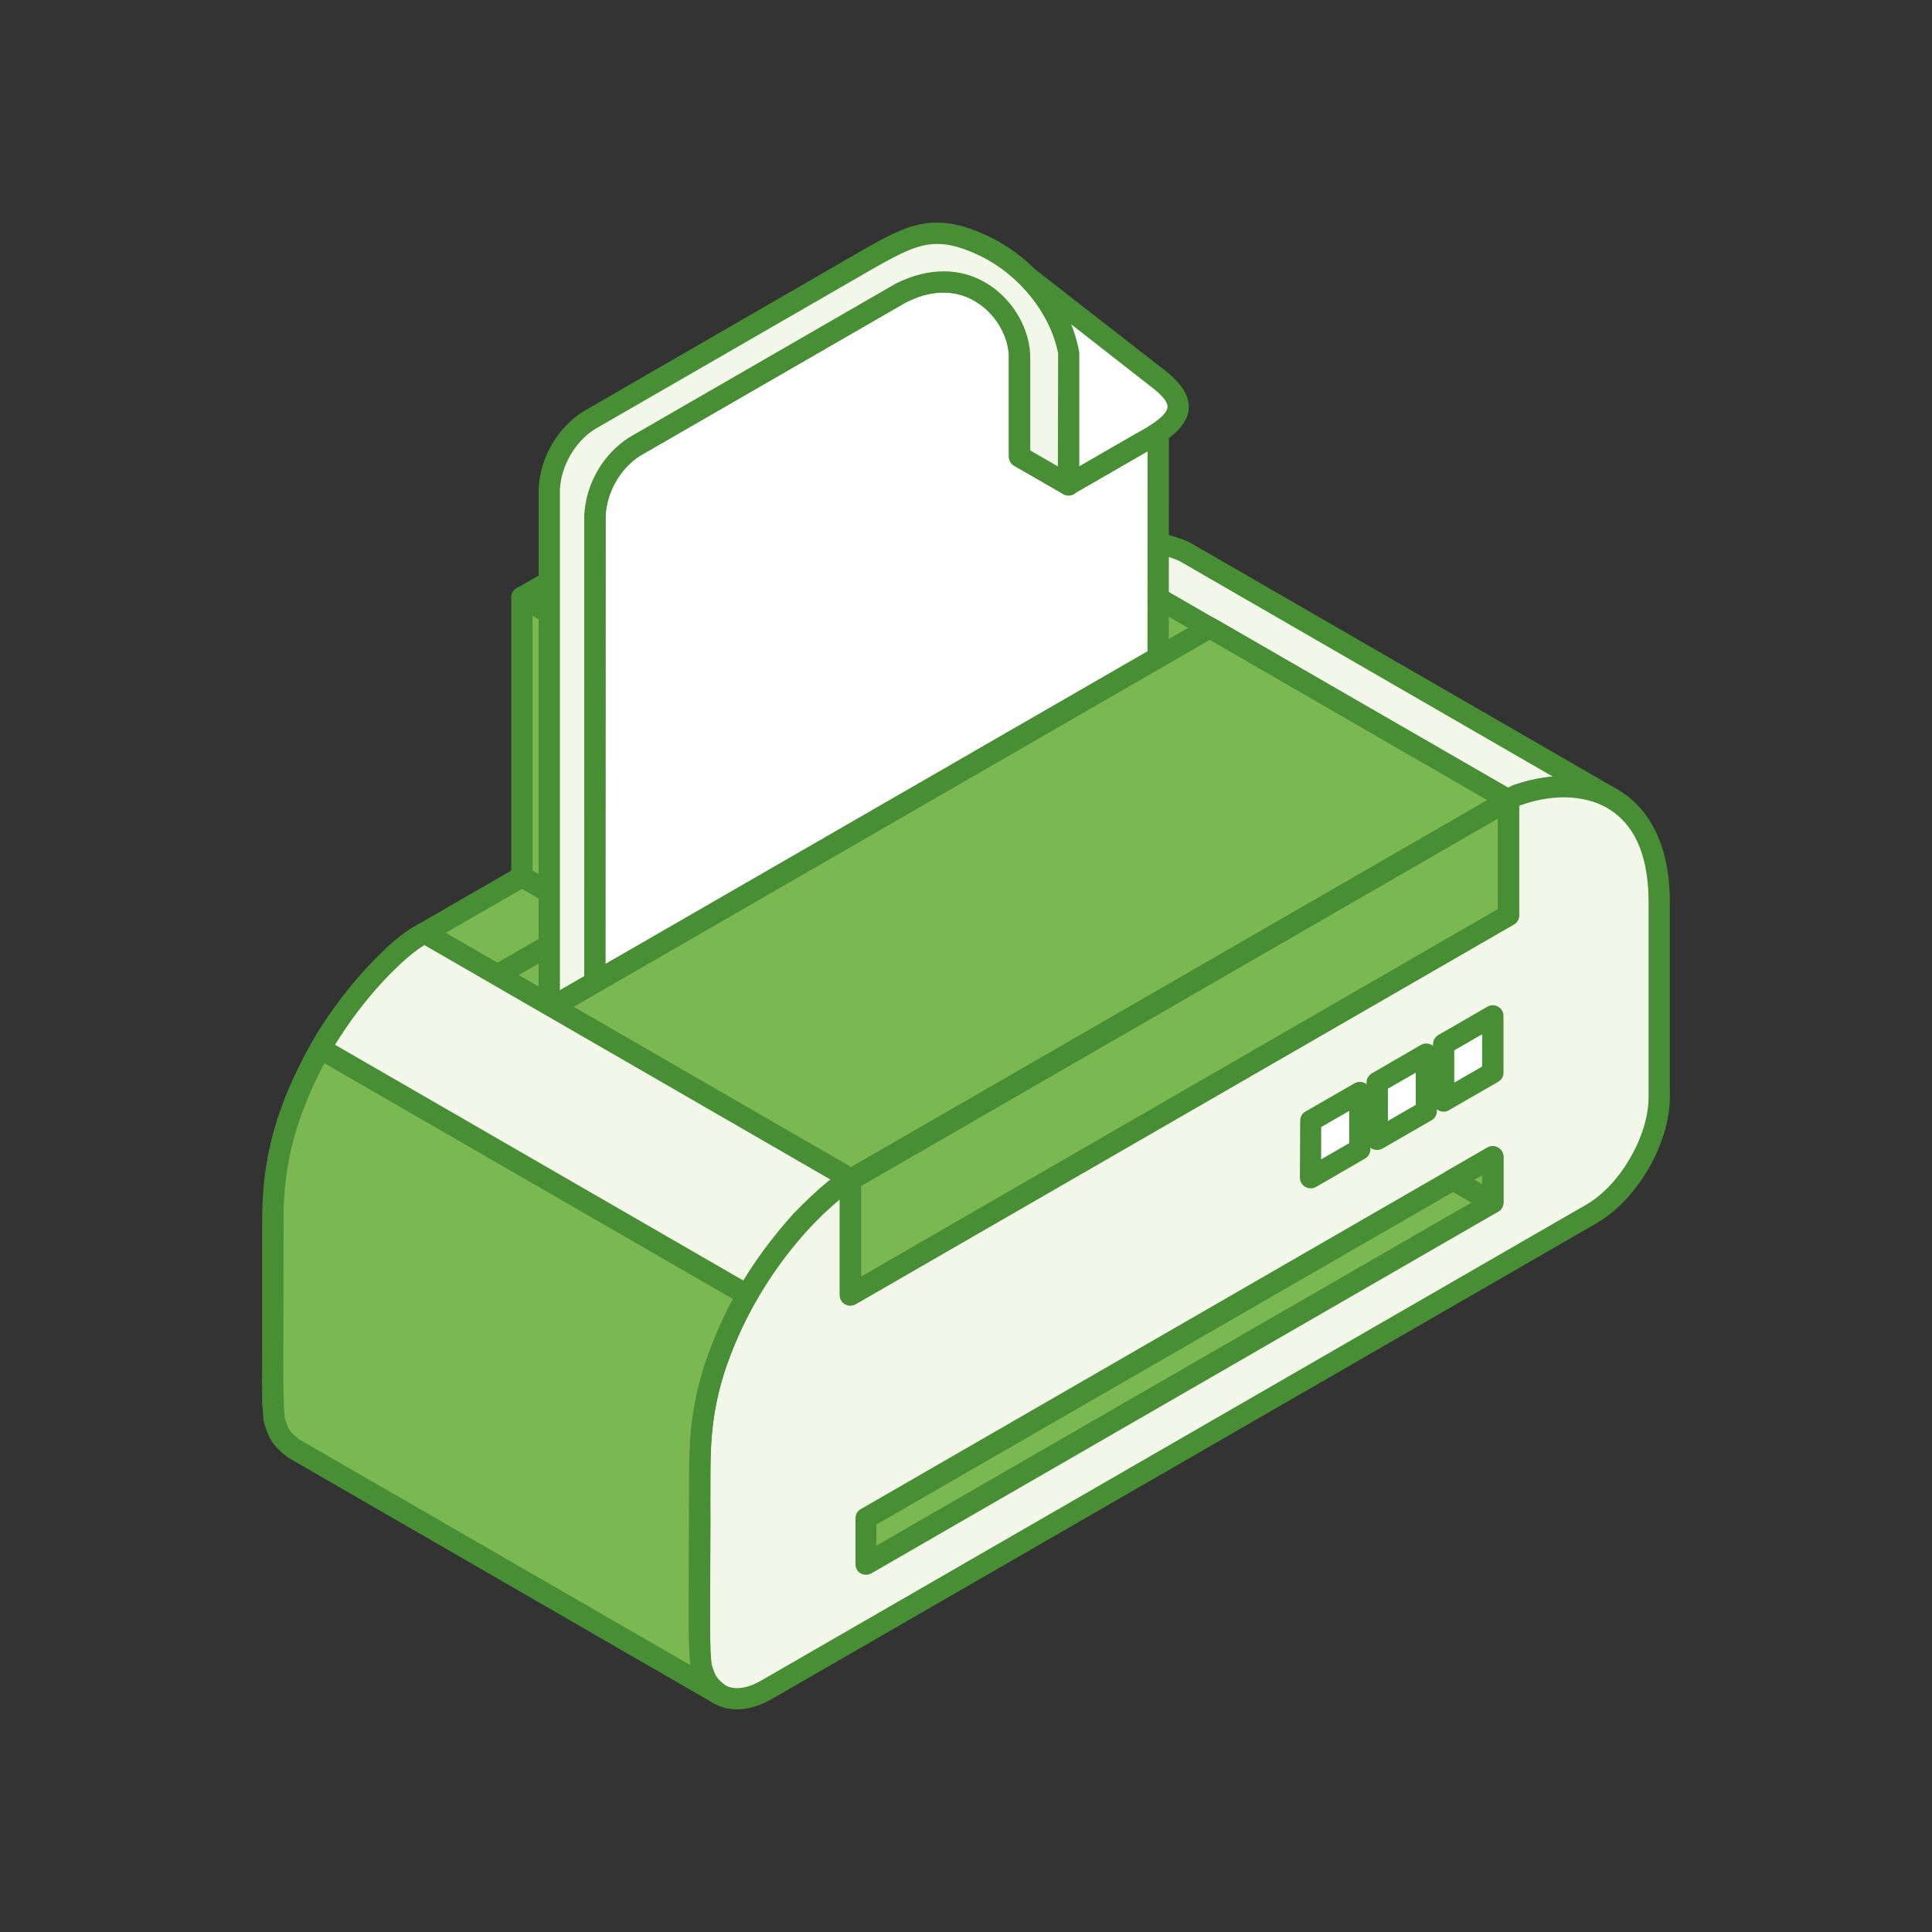
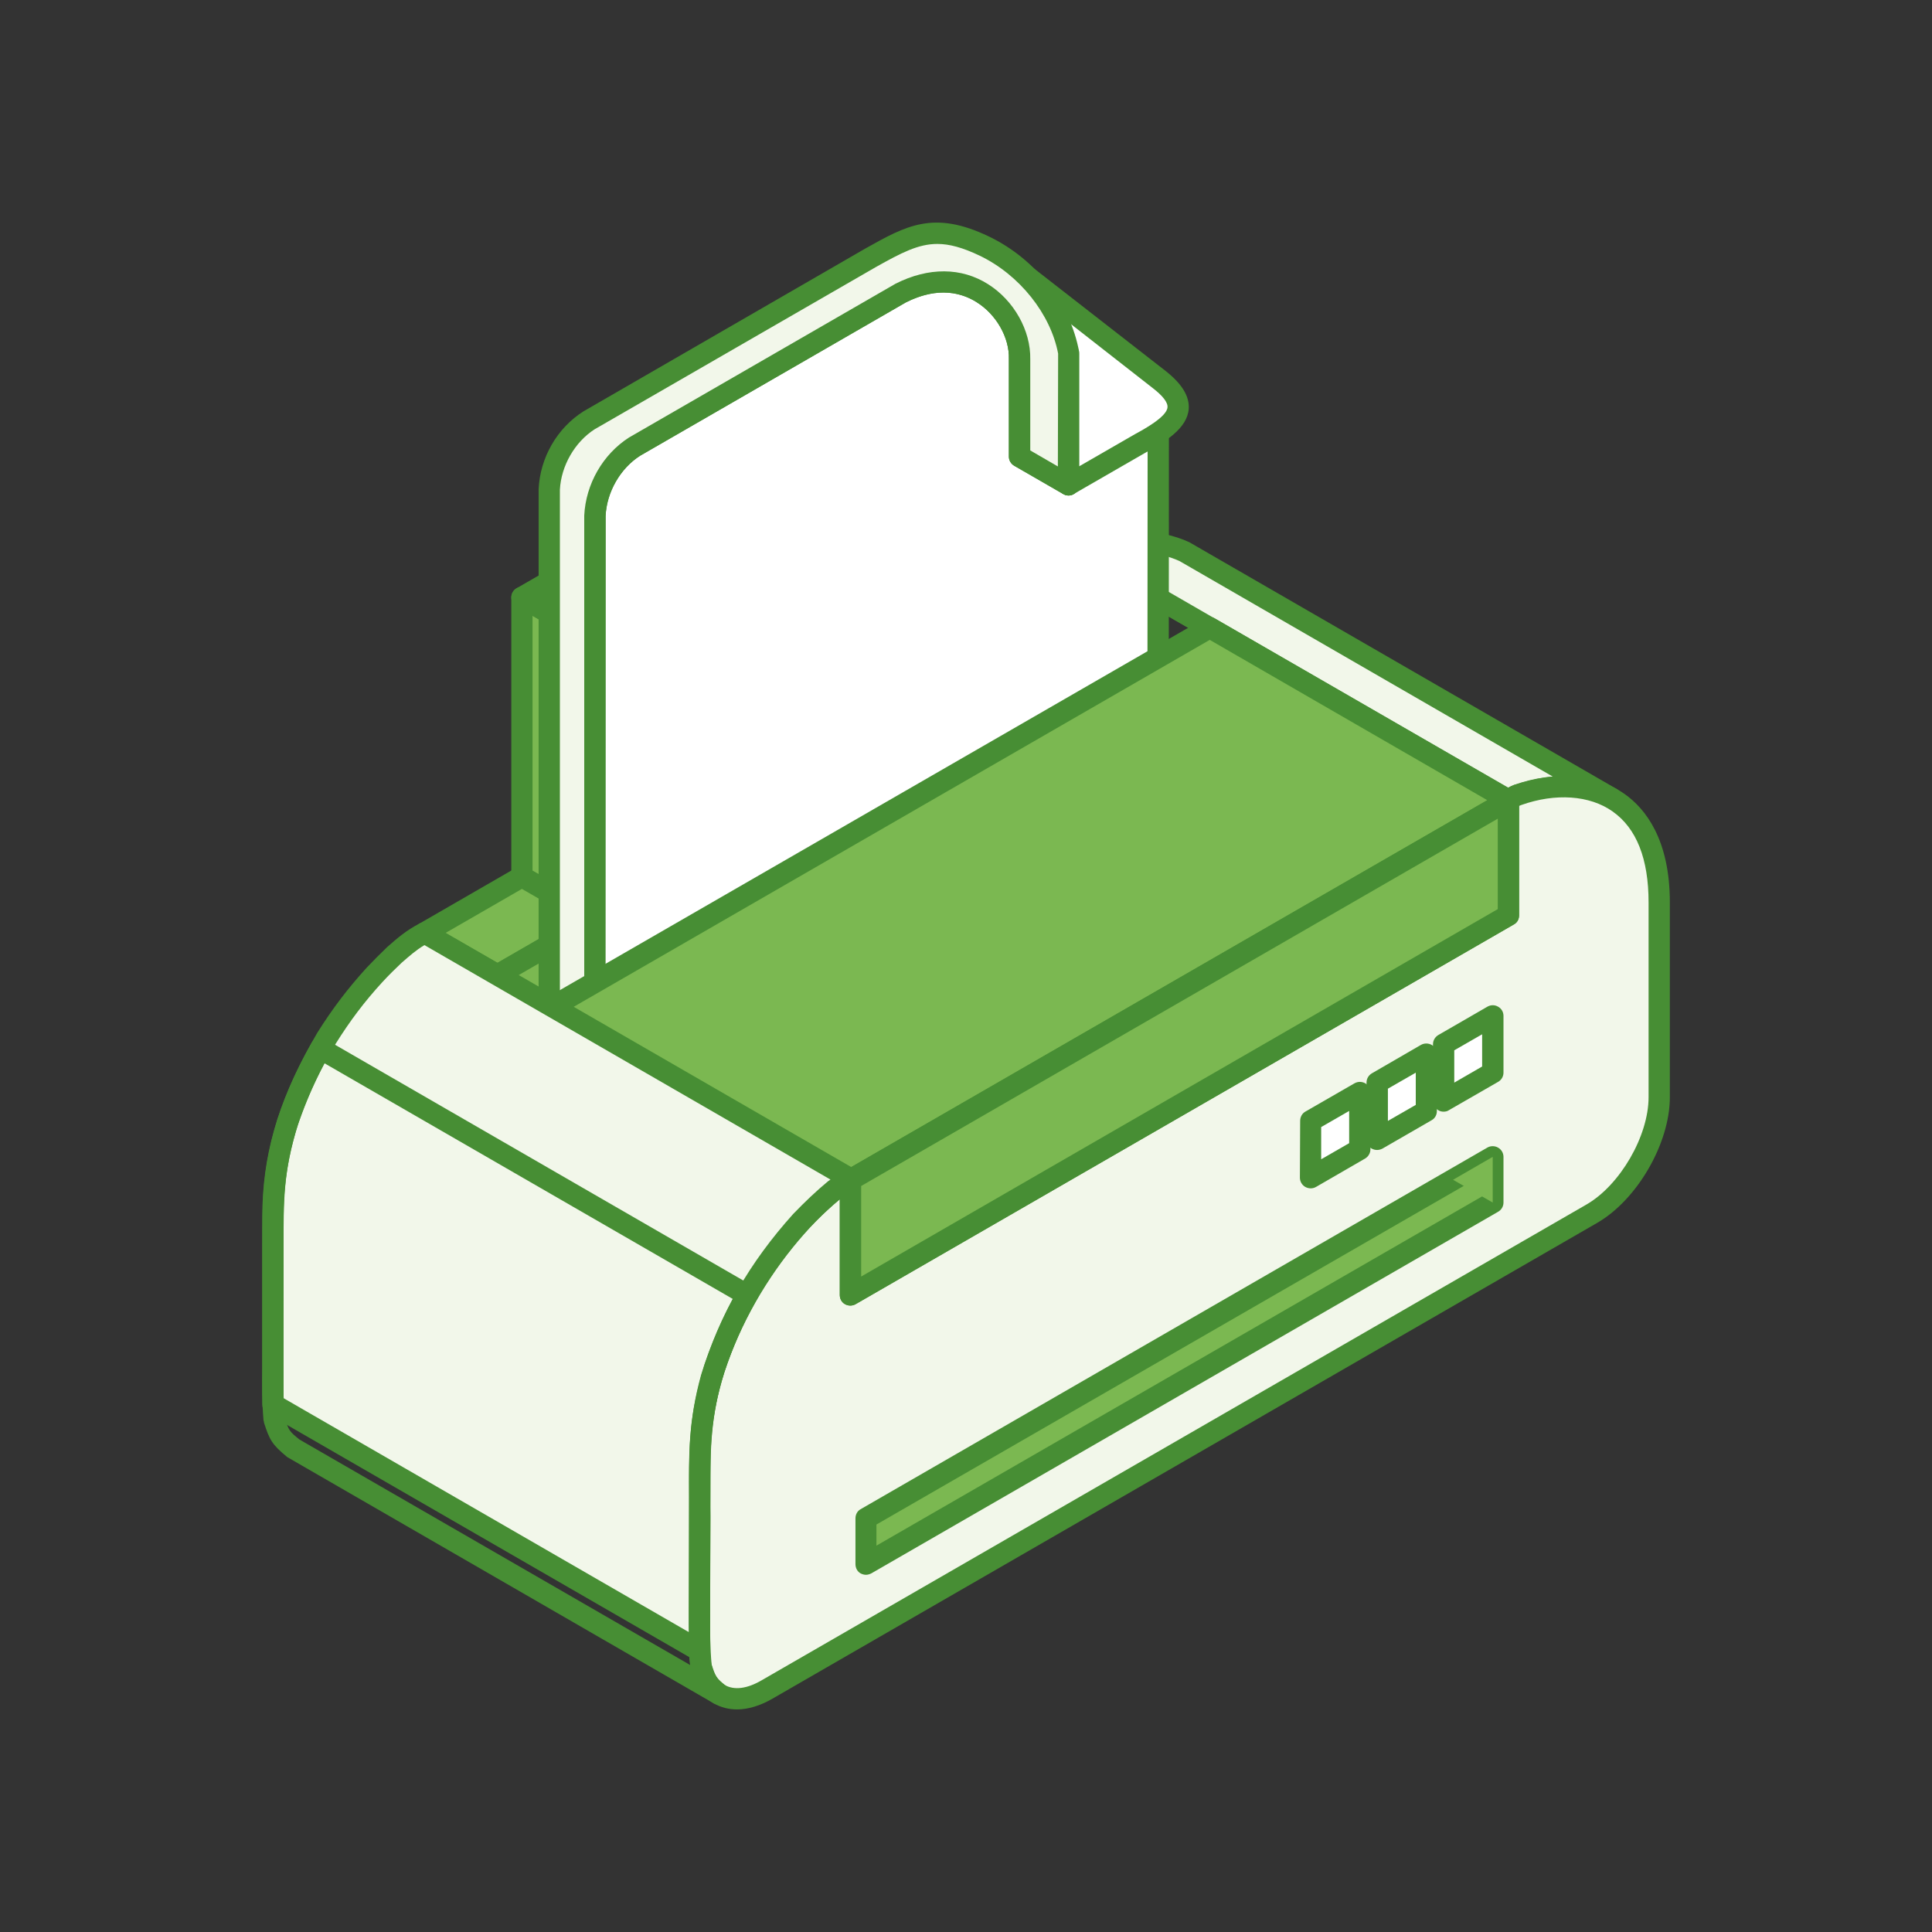
<svg xmlns="http://www.w3.org/2000/svg" version="1.1" x="0px" y="0px" viewBox="0 0 80 80" style="enable-background:new 0 0 80 80;" xml:space="preserve">
  <rect x="0" y="0" width="80" height="80" fill="#333333" stroke="none" />
  <g id="tech__10">
    <g>
      <polygon style="fill-rule:evenodd;clip-rule:evenodd;fill:#7BB851;" points="47.844,24.655 44.824,22.909 17.565,38.634     20.598,40.38   " />
      <path style="fill-rule:evenodd;clip-rule:evenodd;fill:#478E34;" d="M18.445,38.634l2.152,1.237l26.376-15.215l-2.15-1.236    L18.445,38.634L18.445,38.634z M20.598,40.819c-0.076,0-0.147-0.02-0.222-0.056l-3.02-1.748c-0.139-0.082-0.226-0.225-0.226-0.382    c0-0.158,0.087-0.304,0.226-0.383l27.242-15.725c0.139-0.075,0.311-0.075,0.446,0l3.026,1.751    c0.134,0.079,0.221,0.225,0.221,0.379c0,0.158-0.087,0.304-0.221,0.382L20.81,40.763C20.747,40.799,20.672,40.819,20.598,40.819z" />
      <polygon style="fill-rule:evenodd;clip-rule:evenodd;fill:#7BB851;" points="21.605,24.737 24.641,26.485 24.641,38.041     21.605,36.302   " />
      <path style="fill-rule:evenodd;clip-rule:evenodd;fill:#478E34;" d="M22.051,36.047l2.141,1.233V26.735l-2.141-1.236V36.047    L22.051,36.047z M24.641,38.483c-0.089,0-0.165-0.023-0.224-0.059l-3.021-1.74c-0.138-0.08-0.224-0.225-0.224-0.383V24.737    c0-0.158,0.086-0.304,0.224-0.382c0.135-0.079,0.297-0.079,0.435,0l3.021,1.747c0.135,0.079,0.225,0.221,0.225,0.383v11.556    c0,0.157-0.09,0.303-0.225,0.383C24.791,38.46,24.716,38.483,24.641,38.483z" />
      <polygon style="fill-rule:evenodd;clip-rule:evenodd;fill:#7BB851;" points="44.947,14.767 41.926,13.025 21.605,24.737     24.641,26.485   " />
      <path style="fill-rule:evenodd;clip-rule:evenodd;fill:#478E34;" d="M22.486,24.737l2.154,1.237l19.422-11.207l-2.137-1.237    L22.486,24.737L22.486,24.737z M24.641,26.923c-0.089,0-0.165-0.019-0.224-0.056l-3.021-1.747    c-0.138-0.083-0.224-0.225-0.224-0.383s0.086-0.304,0.224-0.382l20.305-11.714c0.139-0.079,0.3-0.079,0.435,0l3.036,1.744    c0.135,0.078,0.21,0.224,0.21,0.382c0,0.158-0.075,0.303-0.21,0.383l-20.32,11.717C24.791,26.904,24.716,26.923,24.641,26.923z" />
      <polygon style="fill-rule:evenodd;clip-rule:evenodd;fill:#7BB851;" points="24.627,40.613 44.947,28.899 44.947,14.767     24.641,26.485   " />
      <path style="fill-rule:evenodd;clip-rule:evenodd;fill:#478E34;" d="M25.076,26.739v13.112l19.42-11.208V15.532L25.076,26.739    L25.076,26.739z M24.627,41.056c-0.076,0-0.152-0.02-0.211-0.06c-0.139-0.08-0.225-0.226-0.225-0.383V26.485    c0-0.158,0.086-0.304,0.225-0.383l20.304-11.717c0.139-0.076,0.312-0.076,0.45,0c0.135,0.078,0.21,0.224,0.21,0.382v14.132    c0,0.157-0.075,0.304-0.221,0.382L24.851,40.995C24.791,41.036,24.716,41.056,24.627,41.056z" />
-       <polygon style="fill-rule:evenodd;clip-rule:evenodd;fill:#7BB851;" points="35.857,53.244 18.187,43.045 44.152,28.074     61.821,38.274   " />
      <path style="fill-rule:evenodd;clip-rule:evenodd;fill:#478E34;" d="M19.068,43.045l16.789,9.693l25.08-14.465l-16.785-9.69    L19.068,43.045L19.068,43.045z M35.857,53.686c-0.075,0-0.15-0.018-0.209-0.059L17.973,43.428    c-0.136-0.079-0.225-0.225-0.225-0.383c0-0.157,0.089-0.303,0.225-0.383l25.953-14.971c0.136-0.079,0.3-0.079,0.435,0    l17.67,10.199c0.14,0.079,0.225,0.225,0.225,0.383c0,0.157-0.085,0.304-0.225,0.382L36.082,53.627    C36.017,53.669,35.931,53.686,35.857,53.686z" />
      <polygon style="fill-rule:evenodd;clip-rule:evenodd;fill:#7BB851;" points="61.821,38.274 44.152,28.074 44.797,27.699     62.466,37.898   " />
      <path style="fill-rule:evenodd;clip-rule:evenodd;fill:#478E34;" d="M61.821,38.716c-0.086,0-0.161-0.022-0.225-0.06    l-17.67-10.203c-0.135-0.075-0.224-0.221-0.224-0.378c0-0.158,0.089-0.304,0.224-0.383l0.649-0.374    c0.135-0.079,0.307-0.079,0.446,0L62.68,37.519c0.149,0.076,0.221,0.222,0.221,0.379c0,0.158-0.072,0.304-0.221,0.383    l-0.649,0.374C61.972,38.694,61.896,38.716,61.821,38.716z" />
-       <polygon style="fill-rule:evenodd;clip-rule:evenodd;fill:#7BB851;" points="62.466,37.898 44.797,27.699 44.797,22.942     62.466,33.145   " />
      <path style="fill-rule:evenodd;clip-rule:evenodd;fill:#478E34;" d="M45.231,27.445l16.789,9.692v-3.739l-16.789-9.69V27.445    L45.231,27.445z M62.466,38.341c-0.072,0-0.146-0.023-0.221-0.06l-17.67-10.199c-0.14-0.079-0.225-0.225-0.225-0.383l0.01-4.757    c0-0.157,0.075-0.303,0.215-0.382c0.135-0.079,0.307-0.079,0.446,0l17.67,10.203c0.138,0.078,0.21,0.224,0.21,0.382v4.753    c0,0.158-0.072,0.304-0.221,0.383C62.617,38.318,62.541,38.341,62.466,38.341z" />
      <path style="fill-rule:evenodd;clip-rule:evenodd;fill:#F2F7EA;" d="M62.466,33.145l-17.67-10.203    c0.997-0.828,3.144-0.618,4.265-0.093l17.67,10.202c-1.394-0.651-2.447-0.577-3.891-0.134    C62.691,32.973,62.594,33.041,62.466,33.145z" />
      <path style="fill-rule:evenodd;clip-rule:evenodd;fill:#478E34;" d="M45.719,22.965l16.725,9.656    c0.075-0.041,0.151-0.078,0.248-0.116c0.558-0.176,1.083-0.3,1.604-0.349l-15.457-8.925    C48.005,22.846,46.637,22.699,45.719,22.965L45.719,22.965z M62.466,33.584c-0.072,0-0.146-0.019-0.221-0.06l-17.67-10.199    c-0.128-0.075-0.199-0.202-0.215-0.344c-0.01-0.143,0.038-0.285,0.15-0.379c1.18-0.979,3.546-0.708,4.738-0.15l17.697,10.218    c0.209,0.119,0.284,0.379,0.172,0.585c-0.113,0.209-0.36,0.296-0.574,0.198c-1.315-0.617-2.26-0.518-3.569-0.115    c-0.075,0.03-0.123,0.063-0.221,0.146C62.669,33.55,62.568,33.584,62.466,33.584z" />
      <polygon style="fill-rule:evenodd;clip-rule:evenodd;fill:#7BB851;" points="35.208,53.619 17.538,43.421 18.187,43.045     35.857,53.244   " />
      <path style="fill-rule:evenodd;clip-rule:evenodd;fill:#478E34;" d="M35.208,54.062c-0.076,0-0.147-0.019-0.222-0.06    L17.328,43.798c-0.149-0.075-0.224-0.221-0.224-0.378c0-0.158,0.075-0.304,0.224-0.383l0.645-0.375c0.139-0.078,0.3-0.078,0.439,0    l17.67,10.203c0.135,0.079,0.221,0.225,0.221,0.379c0,0.161-0.086,0.308-0.221,0.383l-0.649,0.374    C35.358,54.043,35.283,54.062,35.208,54.062z" />
      <path style="fill-rule:evenodd;clip-rule:evenodd;fill:#F2F7EA;" d="M35.857,53.244l25.965-14.971l0.645-0.375v-4.753    c0.128-0.105,0.251-0.184,0.374-0.228c2.549-0.9,5.855-0.225,5.855,4.452c0,1.369,0,5.627,0,8.064    c0,1.773-1.256,3.948-2.785,4.827l-34.16,19.703c-1.529,0.884-2.784,0.161-2.784-1.612c0-2.415,0-6.68,0-8.064    c0-4.258,2.822-8.936,5.897-11.263c0.096-0.071,0.509-0.258,0.344-0.169v4.764L35.857,53.244z" />
      <path style="fill-rule:evenodd;clip-rule:evenodd;fill:#478E34;" d="M35.857,53.244h0.011H35.857L35.857,53.244z M34.774,49.662    c-2.662,2.192-5.356,6.528-5.356,10.626l-0.015,8.064c0,0.693,0.225,1.199,0.608,1.42c0.389,0.225,0.921,0.157,1.521-0.191    l34.156-19.702c1.394-0.802,2.576-2.838,2.576-4.446v-8.064c0-1.803-0.495-3.069-1.492-3.77c-0.945-0.67-2.362-0.769-3.779-0.265    c-0.027,0.01-0.052,0.018-0.09,0.037v4.528c0,0.158-0.072,0.304-0.221,0.383L36.082,53.627l0,0l-0.649,0.374    c-0.135,0.079-0.311,0.079-0.446,0c-0.138-0.079-0.213-0.221-0.213-0.383V49.662L34.774,49.662z M30.522,70.783    c-0.348,0-0.67-0.082-0.96-0.247c-0.67-0.391-1.03-1.166-1.03-2.185v-8.064c0-4.614,3.048-9.336,6.068-11.616    c0.162-0.116,0.548-0.375,0.832-0.24c0.15,0.071,0.248,0.217,0.262,0.382c0,0.06-0.014,0.116-0.036,0.173v3.872L62.02,37.644    v-4.499c0-0.131,0.06-0.251,0.162-0.337c0.16-0.139,0.336-0.24,0.509-0.307c1.69-0.596,3.406-0.454,4.588,0.382    c0.847,0.601,1.866,1.867,1.866,4.486v8.064c0,1.915-1.357,4.255-3.02,5.21L31.977,70.344    C31.467,70.636,30.968,70.783,30.522,70.783z" />
      <polygon style="fill-rule:evenodd;clip-rule:evenodd;fill:#7BB851;" points="35.857,64.766 61.81,49.795 61.81,47.903     35.857,62.874   " />
      <path style="fill-rule:evenodd;clip-rule:evenodd;fill:#478E34;" d="M36.291,63.128v0.874l25.081-14.462v-0.874L36.291,63.128    L36.291,63.128z M35.857,65.209c-0.075,0-0.15-0.022-0.225-0.06c-0.135-0.079-0.209-0.225-0.209-0.383v-1.892    c0-0.158,0.075-0.304,0.209-0.379l25.954-14.975c0.134-0.079,0.31-0.079,0.445,0c0.14,0.079,0.225,0.225,0.225,0.383v1.892    c0,0.159-0.085,0.304-0.225,0.383L36.082,65.149C36.006,65.187,35.931,65.209,35.857,65.209z" />
      <polygon style="fill-rule:evenodd;clip-rule:evenodd;fill:#FFFFFF;" points="59.782,43.24 61.81,42.063 61.81,44.417     59.771,45.59   " />
      <path style="fill-rule:evenodd;clip-rule:evenodd;fill:#478E34;" d="M60.218,43.491v1.338l1.154-0.667v-1.334L60.218,43.491    L60.218,43.491z M59.771,46.032c-0.074,0-0.149-0.019-0.213-0.06c-0.135-0.078-0.221-0.224-0.221-0.382v-2.35    c0-0.158,0.086-0.303,0.221-0.382l2.038-1.177c0.139-0.076,0.3-0.076,0.435,0.003c0.14,0.075,0.225,0.221,0.225,0.379v2.354    c0,0.158-0.085,0.304-0.225,0.382l-2.038,1.173C59.933,46.014,59.858,46.032,59.771,46.032z" />
      <polygon style="fill-rule:evenodd;clip-rule:evenodd;fill:#FFFFFF;" points="57.02,44.825 59.059,43.652 59.059,46.002     57.02,47.18   " />
      <path style="fill-rule:evenodd;clip-rule:evenodd;fill:#478E34;" d="M57.47,45.08v1.335l1.154-0.664v-1.334L57.47,45.08    L57.47,45.08z M57.02,47.618c-0.076,0-0.146-0.019-0.22-0.056c-0.14-0.079-0.215-0.226-0.215-0.383v-2.355    c0-0.157,0.086-0.303,0.225-0.382l2.027-1.174c0.136-0.078,0.311-0.078,0.447,0c0.139,0.08,0.225,0.225,0.225,0.383l-0.011,2.35    c0,0.162-0.075,0.304-0.214,0.383l-2.039,1.177C57.169,47.6,57.095,47.618,57.02,47.618z" />
      <polygon style="fill-rule:evenodd;clip-rule:evenodd;fill:#FFFFFF;" points="54.272,46.415 56.311,45.238 56.311,47.592     54.272,48.765   " />
      <path style="fill-rule:evenodd;clip-rule:evenodd;fill:#478E34;" d="M54.707,46.669v1.335l1.159-0.668v-1.334L54.707,46.669    L54.707,46.669z M54.272,49.207c-0.074,0-0.15-0.019-0.225-0.06c-0.135-0.078-0.221-0.224-0.221-0.382l0.011-2.35    c0-0.158,0.075-0.304,0.21-0.383l2.043-1.176c0.135-0.075,0.297-0.08,0.446,0.003c0.123,0.079,0.21,0.221,0.21,0.379v2.354    c0,0.157-0.087,0.303-0.222,0.382l-2.028,1.173C54.422,49.189,54.348,49.207,54.272,49.207z" />
      <polygon style="fill-rule:evenodd;clip-rule:evenodd;fill:#7BB851;" points="20.598,45.143 47.844,29.424 47.855,24.655     20.598,40.38   " />
      <path style="fill-rule:evenodd;clip-rule:evenodd;fill:#478E34;" d="M21.035,40.631v3.752l26.373-15.214V25.42L21.035,40.631    L21.035,40.631z M20.598,45.586c-0.087,0-0.162-0.023-0.222-0.06c-0.139-0.078-0.224-0.224-0.224-0.383V40.38    c0-0.162,0.085-0.304,0.224-0.383l27.259-15.721c0.135-0.078,0.296-0.083,0.435,0c0.134,0.079,0.221,0.225,0.221,0.379v4.768    c0,0.158-0.087,0.3-0.221,0.382L20.81,45.526C20.747,45.563,20.672,45.586,20.598,45.586z" />
      <path style="fill-rule:evenodd;clip-rule:evenodd;fill:#FFFFFF;" d="M25.098,54.036l0.011,0.007l21.243-12.246    c0.869-0.506,1.604-1.751,1.604-2.775v-23.16l-4.813-3.704c0.548,0.723,0.945,1.566,1.106,2.484v5.431l-2.027-1.168v-4.045    c0.036-1.847-2.051-4.182-4.911-2.732l-11.017,6.36c-0.971,0.615-1.604,1.718-1.653,2.861l-0.013,31.625    C24.675,53.484,24.701,53.702,25.098,54.036z" />
      <path style="fill-rule:evenodd;clip-rule:evenodd;fill:#478E34;" d="M39.065,12.113c-0.449,0-0.971,0.113-1.555,0.409    l-11.006,6.35c-0.821,0.525-1.394,1.507-1.427,2.493l-0.014,31.61c0.036,0.273,0.036,0.401,0.123,0.518l20.942-12.078    c0.746-0.43,1.378-1.526,1.378-2.392l0.016-22.94l-3.048-2.346c0.086,0.274,0.162,0.551,0.21,0.829v5.509    c0,0.159-0.086,0.305-0.221,0.383c-0.138,0.08-0.3,0.08-0.435,0L42,19.288c-0.139-0.079-0.225-0.225-0.225-0.382v-4.045    c0.026-0.881-0.521-1.84-1.331-2.346C40.111,12.305,39.65,12.113,39.065,12.113L39.065,12.113z M25.11,54.482    c-0.072,0-0.161-0.02-0.221-0.064c-0.026-0.007-0.049-0.026-0.063-0.041c-0.559-0.456-0.585-0.835-0.634-1.361V21.35    c0.063-1.305,0.772-2.538,1.851-3.232l11.043-6.372c1.369-0.69,2.725-0.678,3.831,0.023c1.069,0.674,1.766,1.919,1.744,3.103    v3.779l1.143,0.663l0.011-4.671c-0.15-0.723-0.498-1.522-1.02-2.219c-0.135-0.176-0.112-0.424,0.037-0.577    c0.162-0.157,0.413-0.173,0.585-0.037l4.813,3.703c0.096,0.086,0.173,0.213,0.173,0.35l-0.012,23.16    c0,1.181-0.794,2.565-1.829,3.157L25.335,54.422C25.26,54.462,25.185,54.482,25.11,54.482z" />
      <path style="fill-rule:evenodd;clip-rule:evenodd;fill:#FFFFFF;" d="M44.249,20.074l2.961-1.708    c1.454-0.798,2.264-1.499,0.794-2.646l-6.251-4.873l2.496,3.796V20.074z" />
      <path style="fill-rule:evenodd;clip-rule:evenodd;fill:#478E34;" d="M43.593,12.833l1.03,1.57c0.037,0.072,0.06,0.159,0.06,0.24    v4.668l2.302-1.327c0.375-0.203,1.331-0.724,1.358-1.117c0.022-0.199-0.199-0.483-0.612-0.799L43.593,12.833L43.593,12.833z     M44.249,20.517c-0.075,0-0.15-0.019-0.221-0.06c-0.139-0.078-0.225-0.224-0.225-0.383l0.011-5.296l-2.425-3.691    c-0.123-0.181-0.102-0.42,0.064-0.567c0.16-0.146,0.396-0.153,0.568-0.022l6.257,4.872c0.67,0.533,0.982,1.042,0.944,1.567    c-0.063,0.802-0.97,1.357-1.803,1.814l-2.957,1.705C44.399,20.498,44.325,20.517,44.249,20.517z" />
      <path style="fill-rule:evenodd;clip-rule:evenodd;fill:#F2F7EA;" d="M25.11,54.043l-1.889-1.091    c-0.409-0.336-0.435-0.551-0.483-1.068l0.01-31.625c0.053-1.139,0.687-2.249,1.653-2.86l11.64-6.725    c1.73-0.968,2.686-1.458,4.714-0.483c1.653,0.786,3.134,2.432,3.493,4.452v5.431l-2.027-1.168v-4.045    c0.036-1.847-2.051-4.182-4.911-2.732l-11.017,6.36c-0.971,0.615-1.604,1.718-1.653,2.861l-0.013,31.625    C24.675,53.492,24.701,53.702,25.11,54.043z" />
      <path style="fill-rule:evenodd;clip-rule:evenodd;fill:#478E34;" d="M38.814,10.101c-0.794,0-1.492,0.367-2.549,0.959l-11.65,6.72    c-0.809,0.522-1.38,1.504-1.431,2.497v31.606c0.037,0.439,0.037,0.503,0.311,0.727l0.697,0.394V21.35    c0.063-1.309,0.772-2.538,1.851-3.232l11.043-6.372c1.369-0.69,2.725-0.678,3.831,0.023c1.069,0.674,1.766,1.919,1.744,3.103    v3.779l1.143,0.663l0.011-4.671c-0.311-1.638-1.592-3.26-3.246-4.055C39.86,10.25,39.313,10.101,38.814,10.101L38.814,10.101z     M25.11,54.482c-0.072,0-0.146-0.02-0.221-0.06l-1.893-1.091c-0.581-0.48-0.644-0.828-0.693-1.405V20.259    c0.059-1.312,0.768-2.541,1.866-3.231l11.661-6.736c1.705-0.956,2.835-1.593,5.114-0.502c1.938,0.929,3.369,2.759,3.74,4.775    v5.509c0,0.159-0.086,0.305-0.221,0.383c-0.138,0.08-0.3,0.08-0.435,0L42,19.288c-0.139-0.079-0.225-0.225-0.225-0.382v-4.045    c0.026-0.881-0.521-1.84-1.331-2.346c-0.584-0.374-1.579-0.678-2.934,0.007l-11.006,6.35c-0.821,0.525-1.378,1.507-1.427,2.497    l-0.014,31.606c0.048,0.439,0.048,0.499,0.326,0.727c0.183,0.146,0.221,0.4,0.086,0.592C25.388,54.417,25.25,54.482,25.11,54.482z    " />
      <polygon style="fill-rule:evenodd;clip-rule:evenodd;fill:#7BB851;" points="62.466,33.134 50.093,25.99 22.835,41.711     35.208,48.855   " />
      <path style="fill-rule:evenodd;clip-rule:evenodd;fill:#478E34;" d="M23.72,41.711l11.489,6.634l26.377-15.211l-11.493-6.638    L23.72,41.711L23.72,41.711z M35.208,49.298c-0.076,0-0.147-0.023-0.211-0.063l-12.385-7.141    c-0.138-0.079-0.213-0.225-0.213-0.382c0-0.159,0.075-0.304,0.213-0.383l27.259-15.721c0.135-0.078,0.311-0.078,0.435,0    l12.385,7.145c0.138,0.078,0.21,0.224,0.21,0.382c0,0.158-0.072,0.304-0.21,0.383L35.432,49.237    C35.358,49.275,35.283,49.298,35.208,49.298z" />
      <polygon style="fill-rule:evenodd;clip-rule:evenodd;fill:#7BB851;" points="35.208,53.619 62.466,37.898 62.466,33.134     35.208,48.855   " />
      <path style="fill-rule:evenodd;clip-rule:evenodd;fill:#478E34;" d="M35.659,49.11v3.749L62.02,37.644v-3.745L35.659,49.11    L35.659,49.11z M35.208,54.062c-0.076,0-0.147-0.019-0.222-0.06c-0.138-0.079-0.213-0.221-0.213-0.383v-4.764    c0-0.158,0.075-0.304,0.224-0.382l27.248-15.72c0.135-0.075,0.311-0.075,0.446,0c0.138,0.078,0.21,0.224,0.21,0.382v4.764    c0,0.158-0.072,0.304-0.221,0.383l-27.248,15.72C35.358,54.043,35.283,54.062,35.208,54.062z" />
      <path style="fill-rule:evenodd;clip-rule:evenodd;fill:#F2F7EA;" d="M28.967,68.351l-17.67-10.199c0-2.025,0-4.049,0-6.069    c0-2.193-0.049-3.471,0.622-5.626c0.37-1.13,0.805-2.062,1.378-3.096l0.225-0.367c0.608-0.975,1.219-1.778,1.99-2.632    c0.274-0.289,0.532-0.555,0.833-0.825c0.408-0.371,0.719-0.641,1.228-0.903l17.671,10.199c-0.172,0.075-0.582,0.344-0.671,0.416    c-0.509,0.423-0.934,0.832-1.391,1.311c-1.728,1.913-2.949,3.978-3.718,6.496c-0.585,2.125-0.499,3.598-0.499,5.754    C28.967,64.658,28.967,66.506,28.967,68.351z" />
      <path style="fill-rule:evenodd;clip-rule:evenodd;fill:#478E34;" d="M11.744,57.896l16.789,9.693v-5.57    c-0.016-1.769-0.027-3.164,0.495-5.079c0.786-2.541,2.005-4.659,3.82-6.676c0.497-0.513,0.932-0.929,1.442-1.353    c0.027-0.019,0.06-0.038,0.098-0.068l-16.813-9.708c-0.359,0.214-0.606,0.438-0.944,0.731c-0.274,0.258-0.536,0.517-0.795,0.798    c-0.747,0.813-1.345,1.609-1.942,2.564l-0.211,0.357c-0.584,1.03-0.981,1.938-1.356,3.009c-0.596,1.938-0.585,3.108-0.585,5.049    V57.896L11.744,57.896z M28.967,68.789c-0.075,0-0.15-0.014-0.225-0.056l-17.67-10.199c-0.139-0.082-0.211-0.229-0.211-0.382    v-6.504c0-1.957,0-3.251,0.634-5.323c0.387-1.139,0.81-2.087,1.428-3.182l0.214-0.376c0.633-1.008,1.266-1.84,2.051-2.702    c0.284-0.3,0.558-0.574,0.846-0.851c0.421-0.368,0.769-0.679,1.342-0.975c0.139-0.067,0.284-0.063,0.424,0.011l17.67,10.203    c0.135,0.078,0.224,0.24,0.21,0.403c0,0.166-0.108,0.316-0.258,0.38c-0.124,0.052-0.499,0.296-0.574,0.36    c-0.472,0.393-0.896,0.786-1.357,1.271c-1.728,1.908-2.871,3.917-3.618,6.32c-0.483,1.784-0.472,3.125-0.472,4.823l0.015,0.799    l-0.015,5.537c0,0.157-0.075,0.307-0.21,0.386C29.117,68.77,29.042,68.789,28.967,68.789z" />
      <polygon style="fill-rule:evenodd;clip-rule:evenodd;fill:#7BB851;" points="61.81,47.903 60.168,48.852 61.81,49.795   " />
-       <path style="fill-rule:evenodd;clip-rule:evenodd;fill:#478E34;" d="M61.049,48.852l0.323,0.183v-0.367L61.049,48.852    L61.049,48.852z M61.81,50.238c-0.075,0-0.149-0.023-0.224-0.06l-1.642-0.944c-0.139-0.079-0.214-0.225-0.214-0.383    c0-0.158,0.075-0.304,0.214-0.383l1.642-0.948c0.134-0.079,0.31-0.079,0.445,0c0.14,0.079,0.225,0.225,0.225,0.383v1.892    c0,0.159-0.085,0.304-0.225,0.383C61.956,50.215,61.881,50.238,61.81,50.238z" />
-       <path style="fill-rule:evenodd;clip-rule:evenodd;fill:#7BB851;" d="M30.943,53.619l-17.67-10.198    c-1.257,2.234-1.976,4.377-1.976,6.957c0,1.896,0,3.793,0,5.689c0,0.908-0.027,1.792,0.059,2.699    c0.199,0.637,0.241,0.757,0.761,1.185l17.67,10.203c-0.521-0.427-0.558-0.548-0.76-1.189c-0.087-0.903-0.06-1.791-0.06-2.699    c0-1.492,0-2.983,0-4.476c0-2.009,0.011-3.164,0.622-5.134C29.96,55.562,30.373,54.631,30.943,53.619z" />
      <path style="fill-rule:evenodd;clip-rule:evenodd;fill:#478E34;" d="M13.433,44.026c-1.165,2.194-1.69,4.169-1.69,6.351    l-0.011,6.233c0,0.727,0,1.413,0.059,2.115c0.176,0.521,0.189,0.544,0.612,0.884l16.178,9.337    c-0.064-0.724-0.064-1.444-0.064-2.141l0.016-5.015c0-1.998,0-3.205,0.633-5.263c0.337-0.993,0.708-1.856,1.18-2.739    L13.433,44.026L13.433,44.026z M29.788,70.597c-0.075,0-0.151-0.024-0.225-0.06l-17.67-10.203    c-0.644-0.529-0.734-0.728-0.96-1.417c0-0.034-0.011-0.08-0.022-0.109c-0.063-0.746-0.063-1.484-0.05-2.2v-6.23    c0-2.471,0.622-4.682,2.029-7.172c0.048-0.105,0.146-0.179,0.258-0.21c0.124-0.034,0.236-0.014,0.337,0.041l17.67,10.204    c0.21,0.119,0.285,0.386,0.162,0.595c-0.548,0.978-0.959,1.893-1.319,2.961c-0.581,1.922-0.581,3.077-0.581,4.992l-0.015,5.023    c0,0.724,0,1.409,0.064,2.11c0.171,0.522,0.183,0.548,0.595,0.888c0.188,0.146,0.225,0.402,0.086,0.593    C30.062,70.528,29.923,70.597,29.788,70.597z" />
    </g>
  </g>
  <g id="Layer_1">
</g>
</svg>